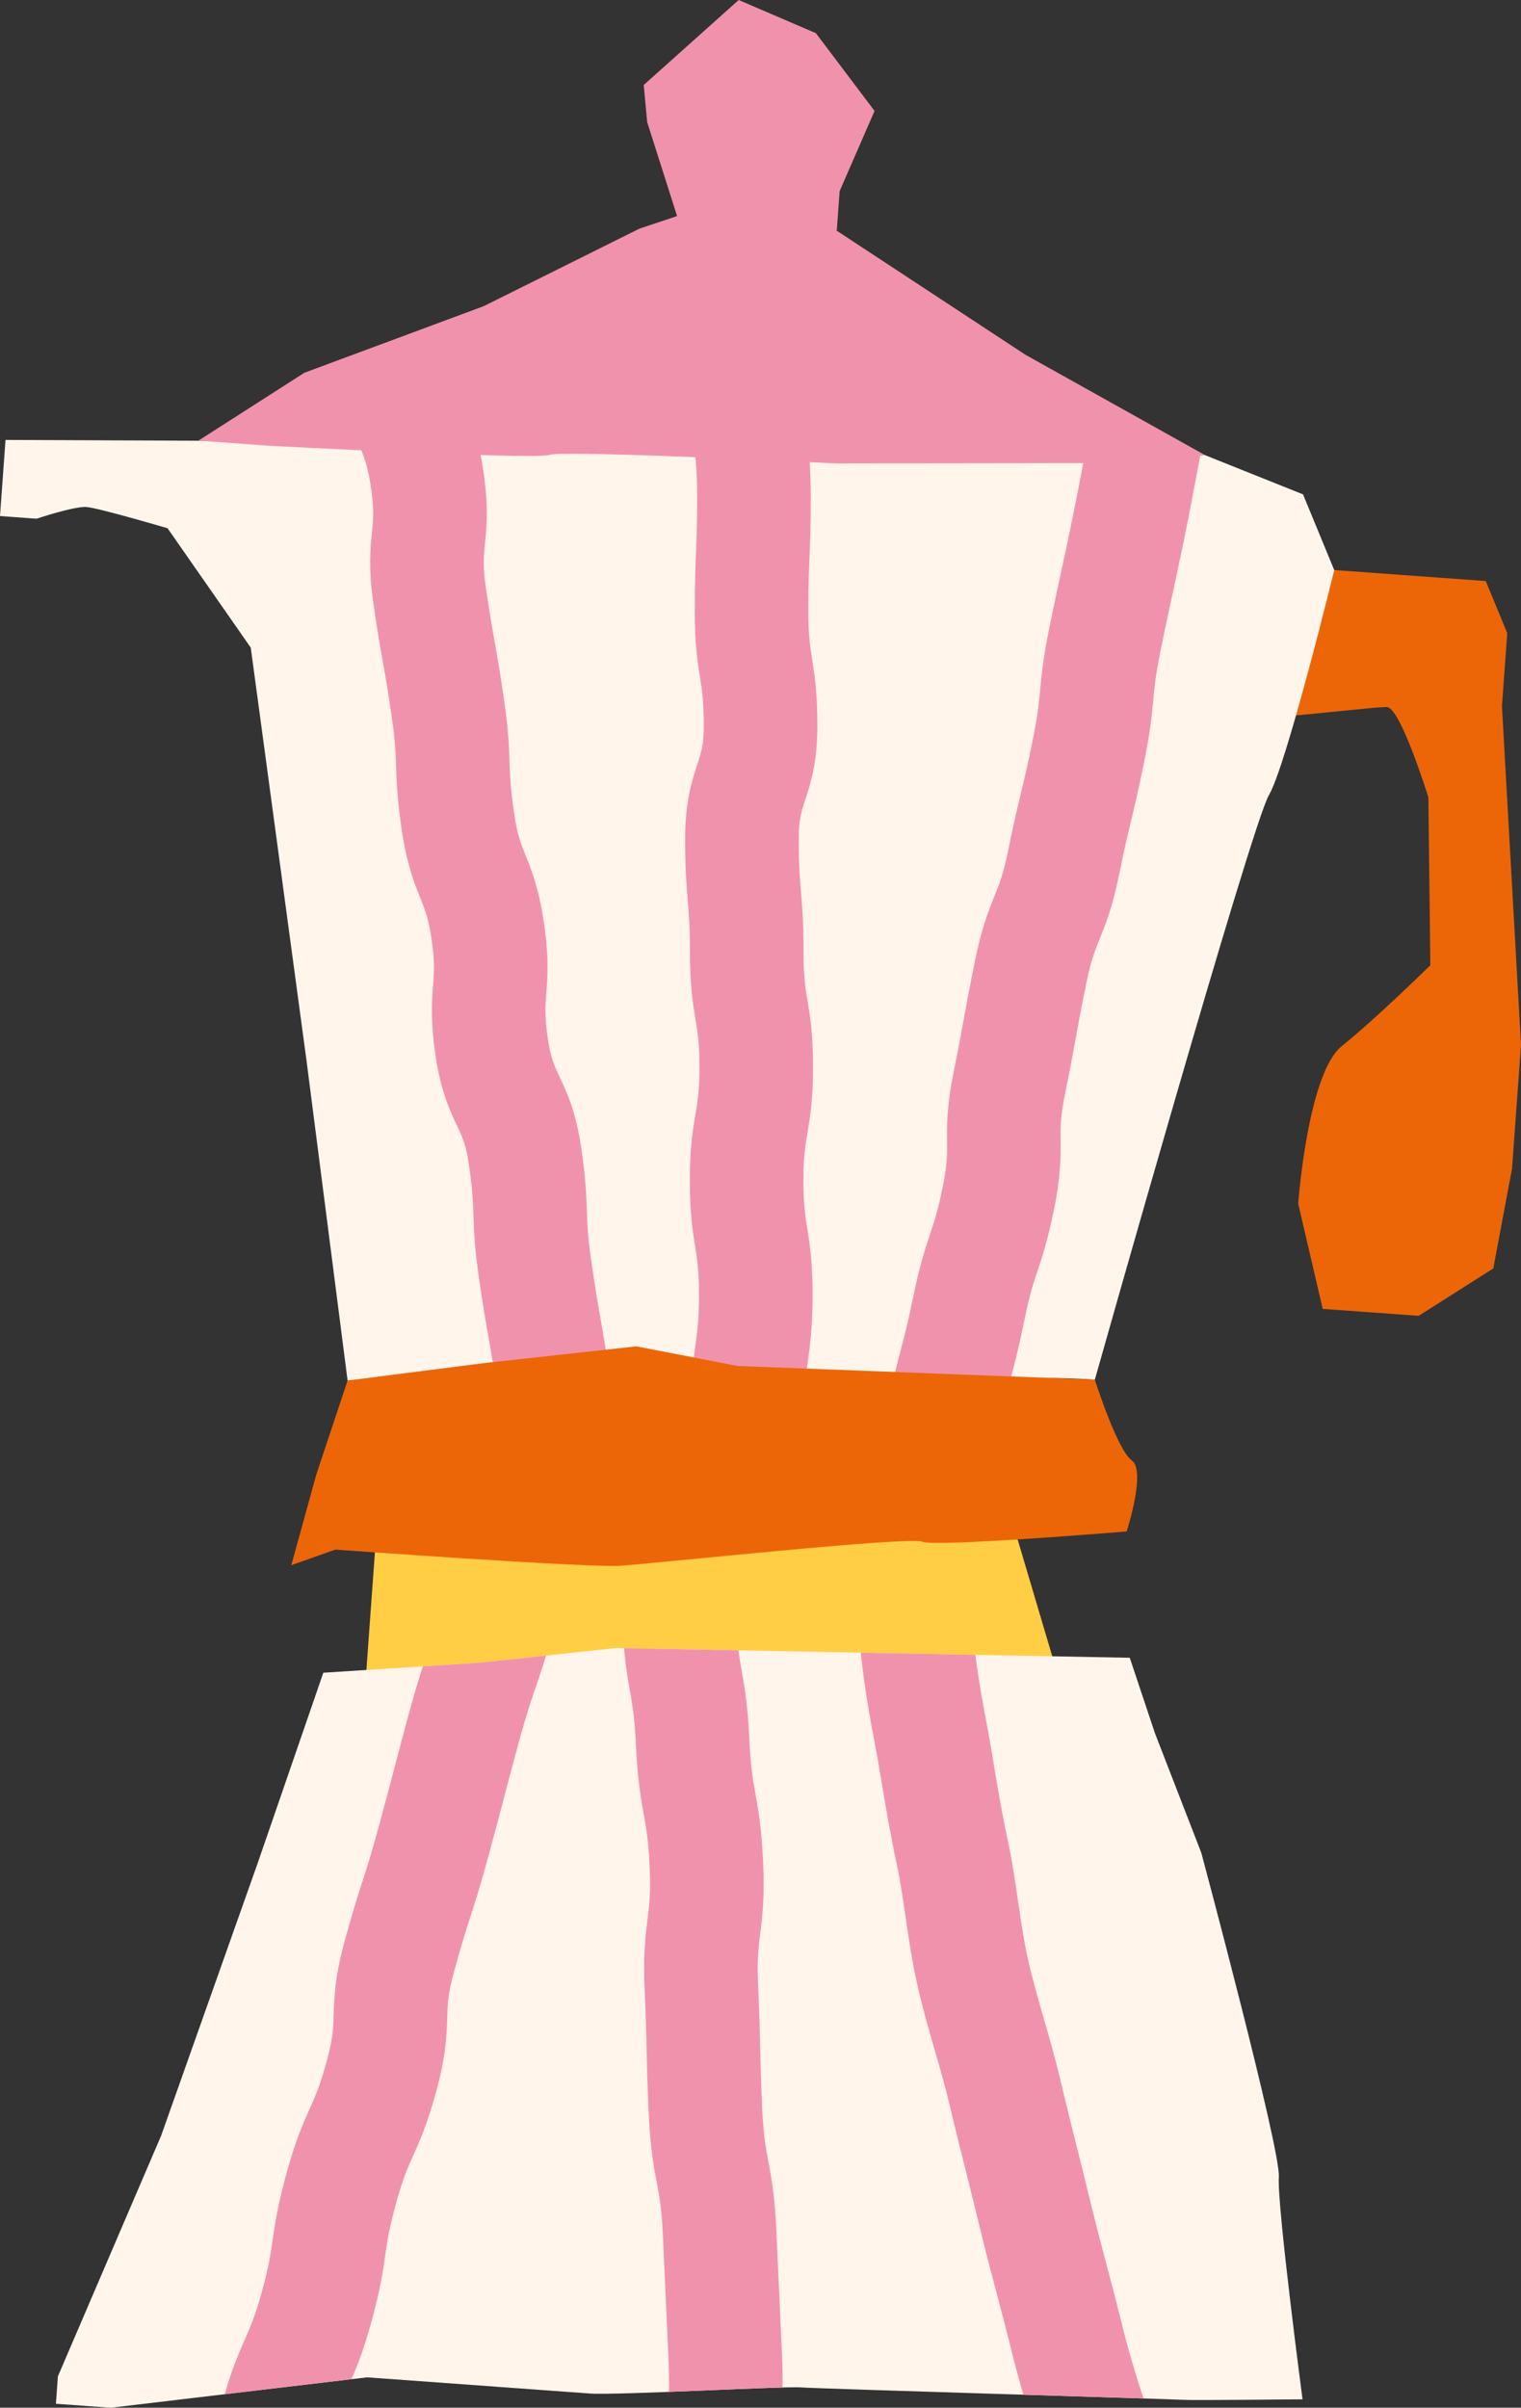
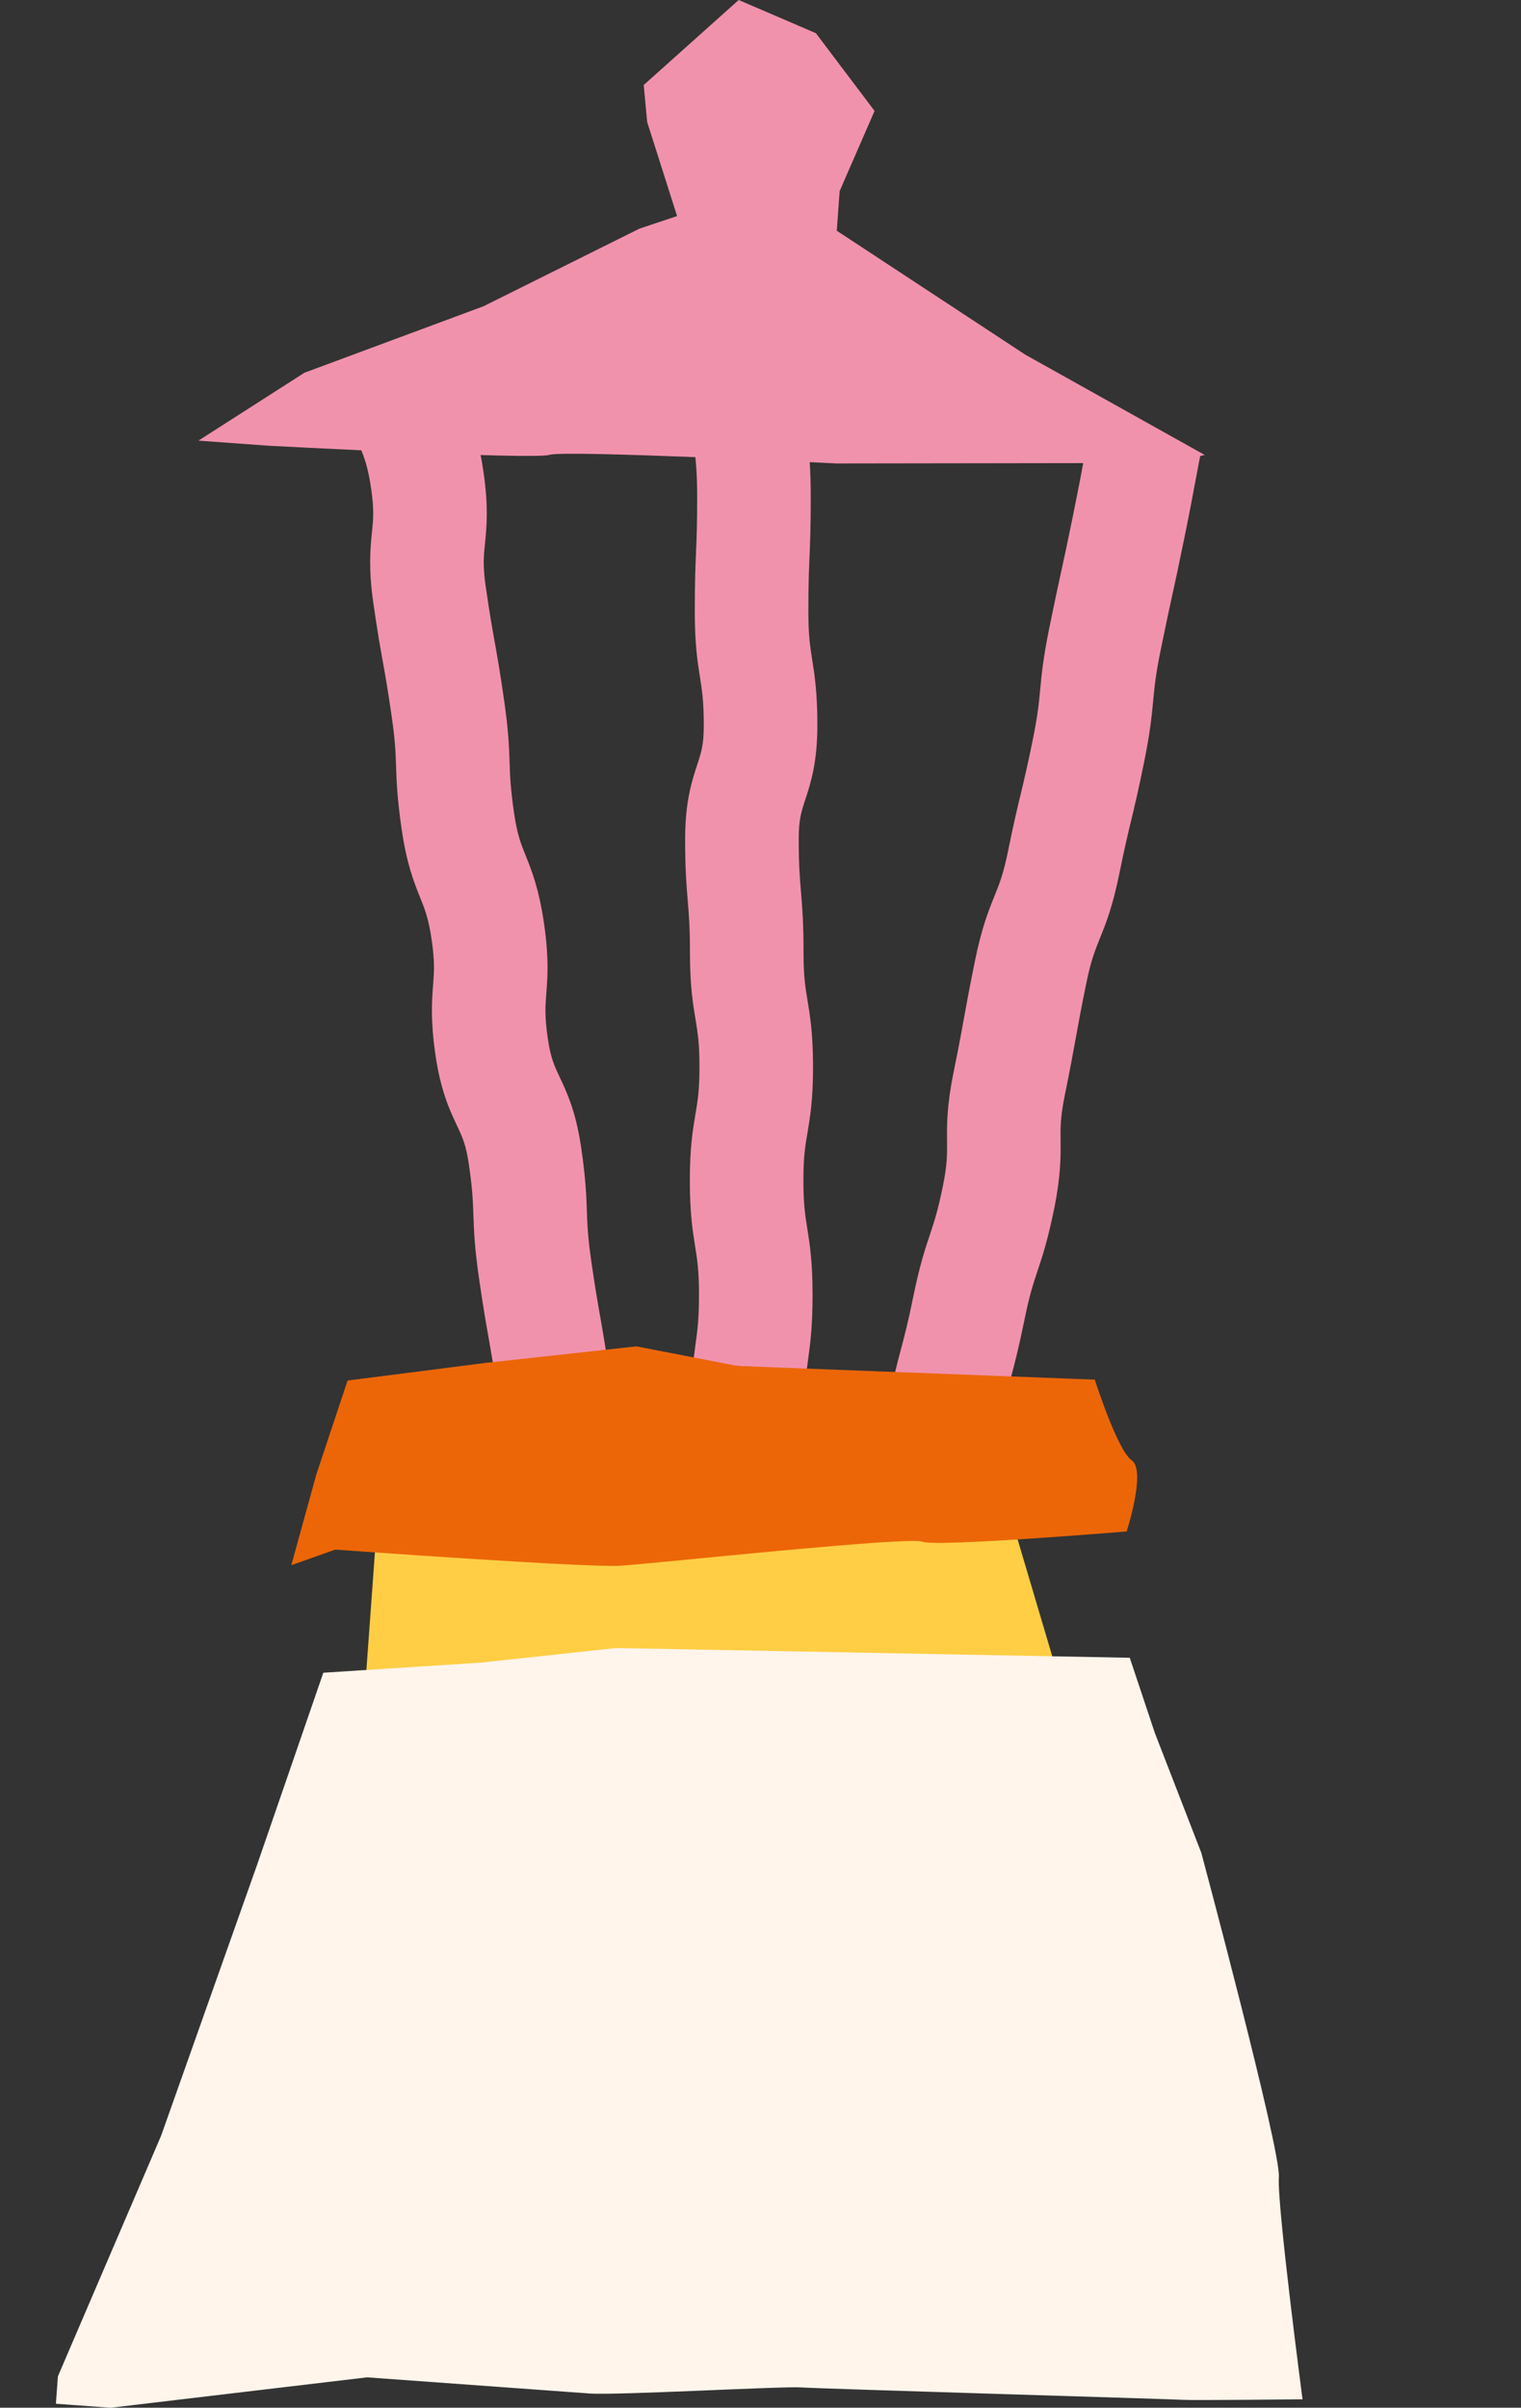
<svg xmlns="http://www.w3.org/2000/svg" id="Calque_1" data-name="Calque 1" viewBox="0 0 611.61 967.95">
  <rect x="0" y="0" width="611.61" height="967.95" fill="#333333" stroke="none" />
  <defs>
    <style>      .cls-1 {        fill: #fff5eb;      }      .cls-2 {        fill: #f192ad;      }      .cls-3 {        clip-path: url(#clippath-1);      }      .cls-4 {        fill: #ec6608;      }      .cls-5 {        fill: #ffce44;      }      .cls-6 {        clip-path: url(#clippath);      }    </style>
    <clipPath id="clippath">
      <path class="cls-1" d="M2.22,176.84l-2.22,30.62,14.7,1.07s15.14-5.06,20.04-4.7,32.63,8.53,32.63,8.53l33.46,47.99,22.42,166.01,16.52,128.64s65.1,2.26,71.4.26c6.3-2.01,79.28-6.56,85.4-6.11,6.12.44,51.53,2.51,61.24,4.45,9.71,1.94,54.07,1.46,60.29.68,6.21-.78,22.14.38,22.14.38,0,0,63-223.22,70.01-235.02,7.01-11.8,26.27-90.44,26.27-90.44l-12.56-30.46-39.49-15.8-392.38-5.71-89.86-.37Z" />
    </clipPath>
    <clipPath id="clippath-1">
-       <path class="cls-1" d="M130,672.49l-26.51,76.88-38.71,109.24-41.5,96.72-.8,11.02,22.05,1.6,103.09-12.22s78.39,5.69,89.41,6.49c11.02.8,77.79-2.97,85.14-2.44,7.35.53,149.88,4.72,153.55,4.99,3.67.27,48.04-.21,48.04-.21,0,0-10.32-78.32-9.52-89.35.8-11.02-31.17-130.32-31.17-130.32l-18.67-48.15-10.11-30.29-206.58-3.92-54.61,5.89-63.09,4.04Z" />
-     </clipPath>
+       </clipPath>
  </defs>
-   <path class="cls-4" d="M536.51,229.17l22.35,1.62,38.58,2.8,8.64,20.94-2.13,29.4,7.66,136.17-3.61,49.74-7.53,40.09-30.01,19.06-38.58-2.8-9.86-42.27s3.8-52.36,17.53-63.37c13.73-11.01,35.61-32.51,35.61-32.51l-.8-67.47s-11.09-35.9-16.6-36.3c-5.51-.4-73.57,8.51-72.32,3.98,1.25-4.53,29.01-56.07,29.01-56.07l22.07-3.01Z" />
  <path class="cls-5" d="M150.76,624.1s-3.43,47.28-3.43,47.28c0,0,41.01,28.74,43.39,12.9,2.38-15.83,155.99-7.95,170.91-13.61,14.92-5.66,64.31,4.67,64.31,4.67l-16.74-56.46s-86.24-.72-95.02-6.9c-8.79-6.18-161.69-11.74-161.69-11.74l-1.73,23.86Z" />
  <g>
-     <path class="cls-1" d="M2.22,176.84l-2.22,30.62,14.7,1.07s15.14-5.06,20.04-4.7,32.63,8.53,32.63,8.53l33.46,47.99,22.42,166.01,16.52,128.64s65.1,2.26,71.4.26c6.3-2.01,79.28-6.56,85.4-6.11,6.12.44,51.53,2.51,61.24,4.45,9.71,1.94,54.07,1.46,60.29.68,6.21-.78,22.14.38,22.14.38,0,0,63-223.22,70.01-235.02,7.01-11.8,26.27-90.44,26.27-90.44l-12.56-30.46-39.49-15.8-392.38-5.71-89.86-.37Z" />
    <g class="cls-6">
      <path class="cls-2" d="M199.87,559.01c-1.59-10.97-2.53-16.28-3.52-21.89-1.01-5.71-2.05-11.62-3.74-23.29-1.82-12.57-2.05-19.35-2.25-25.33-.19-5.5-.34-10.24-1.81-20.32-1.15-7.95-2.6-11.03-4.8-15.69-2.92-6.19-6.55-13.9-8.68-28.59-2-13.82-1.4-21.7-.91-28.03.41-5.32.7-9.17-.58-17.99-1.25-8.61-2.66-12.13-4.62-17-2.41-6-5.41-13.46-7.45-27.49-1.82-12.57-2.05-19.35-2.25-25.34-.18-5.49-.34-10.24-1.8-20.31-1.59-10.94-2.53-16.23-3.54-21.83-1.03-5.72-2.09-11.64-3.78-23.34-2.04-14.1-1.23-22.16-.57-28.63.53-5.19.91-8.93-.33-17.47-1.26-8.69-2.66-12.24-4.6-17.15-2.36-5.97-5.29-13.41-7.31-27.36l45.2-6.55c1.26,8.69,2.66,12.24,4.6,17.15,2.36,5.97,5.29,13.41,7.31,27.36,2.04,14.1,1.23,22.16.57,28.63-.53,5.19-.91,8.93.33,17.47,1.59,10.94,2.53,16.23,3.54,21.83,1.03,5.72,2.09,11.64,3.78,23.34,1.82,12.57,2.05,19.35,2.25,25.34.18,5.49.34,10.24,1.8,20.31,1.25,8.61,2.66,12.13,4.62,17,2.41,6,5.41,13.46,7.44,27.49,2,13.82,1.4,21.7.91,28.03-.41,5.32-.7,9.17.58,17.99,1.15,7.95,2.6,11.03,4.8,15.69,2.92,6.19,6.55,13.9,8.68,28.59,1.82,12.57,2.05,19.35,2.25,25.33.19,5.5.34,10.24,1.81,20.32,1.59,10.98,2.53,16.28,3.52,21.9,1.01,5.71,2.05,11.62,3.74,23.28l-45.2,6.55Z" />
      <path class="cls-2" d="M277.95,566.13c0-13.01.94-19.91,1.77-26,.73-5.31,1.36-9.89,1.35-19.76,0-9.63-.72-14.1-1.55-19.28-.99-6.2-2.12-13.23-2.13-26.48,0-13.37,1.2-20.46,2.26-26.71.9-5.33,1.62-9.54,1.61-19.04,0-9.56-.71-13.79-1.6-19.15-1.03-6.23-2.21-13.29-2.22-26.61,0-10.48-.44-15.57-.89-20.97-.51-6.09-1.05-12.39-1.05-24.79,0-15.1,2.71-23.37,4.89-30.01,1.63-4.97,2.61-7.96,2.61-15.74,0-9.65-.71-14.14-1.53-19.33-.98-6.19-2.09-13.2-2.09-26.43,0-11.93.25-17.99.5-23.85.24-5.63.46-10.95.46-21.9,0-10.16-.54-14.86-1.16-20.32-.68-5.96-1.44-12.71-1.45-25.44l45.67-.03c0,10.15.54,14.86,1.16,20.32.68,5.96,1.44,12.71,1.45,25.44,0,11.93-.25,17.99-.5,23.86-.24,5.63-.46,10.95-.46,21.89,0,9.65.71,14.13,1.53,19.33.98,6.19,2.09,13.2,2.09,26.43,0,15.1-2.71,23.37-4.89,30.01-1.63,4.97-2.61,7.96-2.61,15.74,0,10.48.44,15.58.89,20.97.51,6.09,1.05,12.39,1.05,24.78,0,9.56.71,13.79,1.6,19.15,1.03,6.23,2.21,13.29,2.22,26.6,0,13.37-1.2,20.46-2.26,26.72-.9,5.33-1.62,9.54-1.61,19.04,0,9.63.72,14.1,1.55,19.28.99,6.2,2.12,13.23,2.13,26.48,0,13-.94,19.91-1.77,26-.73,5.31-1.36,9.89-1.35,19.76l-45.67.03Z" />
      <path class="cls-2" d="M401.55,574.93l-44.75-9.12c2.42-11.87,4-17.82,5.53-23.59,1.42-5.36,2.77-10.43,4.92-20.98,2.56-12.57,4.73-19.07,6.65-24.81,1.72-5.16,3.21-9.62,5.22-19.47,1.8-8.83,1.75-12.92,1.7-18.1-.07-6.29-.15-14.13,2.61-27.71,2.23-10.96,3.2-16.31,4.22-21.97,1.02-5.66,2.08-11.51,4.41-22.97,2.7-13.25,5.42-20.01,7.83-25.98,1.99-4.95,3.57-8.85,5.44-18.01,2.36-11.61,3.78-17.46,5.14-23.13,1.33-5.52,2.59-10.73,4.79-21.54,2.04-10.01,2.48-14.75,3-20.24.56-5.94,1.19-12.68,3.72-25.09,2.32-11.36,3.57-17.13,4.79-22.7,1.24-5.67,2.41-11.02,4.66-22.07,2.24-11.02,3.24-16.39,4.3-22.07,1.05-5.62,2.13-11.44,4.45-22.84l44.75,9.12c-2.24,11.02-3.24,16.39-4.3,22.07-1.05,5.62-2.13,11.44-4.45,22.84-2.32,11.37-3.58,17.14-4.8,22.71-1.24,5.66-2.41,11.01-4.66,22.06-2.04,10-2.48,14.75-3,20.24-.56,5.94-1.19,12.68-3.72,25.09-2.36,11.61-3.78,17.46-5.14,23.13-1.33,5.52-2.59,10.73-4.79,21.54-2.7,13.25-5.42,20.01-7.83,25.98-1.99,4.95-3.57,8.85-5.44,18.02-2.23,10.96-3.2,16.31-4.22,21.98-1.02,5.66-2.08,11.51-4.41,22.96-1.8,8.83-1.75,12.92-1.7,18.1.07,6.29.15,14.13-2.61,27.71-2.56,12.57-4.73,19.07-6.65,24.81-1.72,5.16-3.21,9.62-5.22,19.47-2.42,11.87-4,17.82-5.53,23.59-1.42,5.36-2.77,10.43-4.92,20.98Z" />
    </g>
  </g>
  <g>
    <path class="cls-1" d="M130,672.49l-26.51,76.88-38.71,109.24-41.5,96.72-.8,11.02,22.05,1.6,103.09-12.22s78.39,5.69,89.41,6.49c11.02.8,77.79-2.97,85.14-2.44,7.35.53,149.88,4.72,153.55,4.99,3.67.27,48.04-.21,48.04-.21,0,0-10.32-78.32-9.52-89.35.8-11.02-31.17-130.32-31.17-130.32l-18.67-48.15-10.11-30.29-206.58-3.92-54.61,5.89-63.09,4.04Z" />
    <g class="cls-3">
-       <path class="cls-2" d="M133.26,978.56l-44.06-12.03c3.62-13.25,6.6-19.99,9.22-25.94,2.27-5.13,4.22-9.56,6.94-19.51,2.8-10.24,3.5-15.15,4.32-20.83.9-6.28,1.93-13.39,5.47-26.36,3.63-13.3,6.66-20.06,9.33-26.02,2.28-5.09,4.25-9.49,6.95-19.39,2.45-8.99,2.58-13.04,2.75-18.64.21-6.71.46-15.06,4.34-29.27,3.31-12.1,5.27-18.18,7.17-24.06,1.82-5.63,3.54-10.95,6.57-22.05,3.13-11.47,4.65-17.32,6.13-22.97,1.51-5.79,3.06-11.77,6.27-23.5,3.36-12.31,5.48-18.46,7.52-24.41,1.89-5.5,3.68-10.69,6.65-21.58l44.06,12.03c-3.36,12.31-5.48,18.46-7.52,24.4-1.89,5.5-3.68,10.7-6.65,21.58-3.13,11.47-4.66,17.32-6.13,22.98-1.51,5.78-3.06,11.77-6.27,23.5-3.31,12.1-5.27,18.18-7.17,24.06-1.82,5.63-3.54,10.95-6.57,22.05-2.45,8.99-2.58,13.04-2.75,18.65-.21,6.71-.46,15.06-4.34,29.27-3.63,13.3-6.66,20.06-9.33,26.02-2.28,5.09-4.25,9.49-6.95,19.39-2.8,10.24-3.5,15.15-4.32,20.83-.9,6.28-1.93,13.39-5.47,26.36-3.62,13.25-6.6,19.99-9.22,25.94-2.27,5.13-4.22,9.56-6.94,19.51Z" />
      <path class="cls-2" d="M268.14,997.44c-.62-13.66-.1-20.95.36-27.38.42-5.94.79-11.06.3-22.06-.56-12.32-.84-18.48-1.12-24.64-.28-6.17-.56-12.33-1.12-24.66-.48-10.72-1.41-15.66-2.49-21.39-1.22-6.48-2.6-13.83-3.22-27.76-.57-12.6-.7-19.02-.83-25.22-.13-6.2-.25-12.06-.79-24.11-.64-14.27.31-21.89,1.16-28.62.71-5.63,1.32-10.49.85-20.87-.49-10.81-1.38-15.79-2.42-21.56-1.16-6.44-2.47-13.75-3.1-27.59-.49-10.84-1.37-15.84-2.4-21.63-1.14-6.43-2.43-13.72-3.05-27.53l45.62-2.06c.49,10.84,1.37,15.84,2.4,21.63,1.14,6.43,2.43,13.72,3.05,27.53.49,10.81,1.38,15.79,2.42,21.56,1.16,6.44,2.47,13.75,3.1,27.59.64,14.27-.31,21.89-1.16,28.62-.71,5.63-1.32,10.49-.85,20.87.57,12.61.7,19.02.83,25.22.13,6.2.25,12.06.79,24.11.48,10.72,1.41,15.67,2.49,21.39,1.22,6.48,2.6,13.83,3.22,27.76.56,12.32.84,18.48,1.12,24.65.28,6.17.56,12.33,1.12,24.66.62,13.66.09,20.95-.37,27.38-.42,5.94-.79,11.06-.3,22.06l-45.62,2.06Z" />
      <path class="cls-2" d="M421.85,993.55c-.34-.83-8.35-20.79-15.75-51.03-1.48-6.05-3.23-12.64-5.08-19.62-2.39-9-4.85-18.31-7.26-28.33-1.59-6.6-3.27-13.29-5.04-20.38-2.25-8.98-4.58-18.26-6.81-27.71-1.69-7.16-3.76-14.38-5.97-22.02-2.41-8.37-4.91-17.03-6.93-25.89-2.2-9.65-3.56-18.99-4.88-28.03-1.09-7.47-2.11-14.52-3.52-20.99-2.46-11.35-4.3-22.34-5.93-32.04-1.02-6.09-1.98-11.85-3-17.11-8.48-44-6.08-54.4-5.29-57.81l44.5,10.28c.21-.92.26-1.48.26-1.5-.17,2.34.44,14.77,5.38,40.39,1.12,5.81,2.13,11.84,3.2,18.22,1.61,9.64,3.28,19.61,5.51,29.88,1.74,8.02,2.93,16.2,4.08,24.11,1.24,8.52,2.41,16.57,4.21,24.44,1.74,7.61,3.95,15.29,6.29,23.41,2.26,7.83,4.59,15.93,6.53,24.19,2.15,9.13,4.44,18.25,6.65,27.07,1.81,7.2,3.51,14,5.15,20.81,2.29,9.51,4.69,18.56,7,27.3,1.91,7.19,3.71,13.99,5.29,20.46,6.56,26.8,13.67,44.62,13.74,44.79l-42.35,17.09Z" />
    </g>
  </g>
  <path class="cls-2" d="M79.77,177.16l42.62-27.3,72.13-26.78,62.6-31.16,15.14-5.06-12.03-37.81-1.38-14.88L297.03,0l31.05,13.34,23.59,31.26-14.04,32.23-1.16,15.92,75.8,49.83,72.18,40.33-15.01,3.22-133,.19s-109.19-5.46-115.49-3.46c-6.3,2.01-113.01-3.67-113.01-3.67l-28.17-2.05Z" />
  <path class="cls-4" d="M139.77,554.99l-12.6,37.87-10.03,36.37,17.69-6.26s101.05,7.34,114.66,6.48c13.61-.86,115.99-11.9,121.37-9.66,5.38,2.24,82.18-4.12,82.18-4.12,0,0,7.93-24.44,2.07-28.55-5.86-4.12-14.88-32.48-14.88-32.48l-143.66-5.5-40.68-7.88-60.82,6.67-55.31,7.07Z" />
</svg>